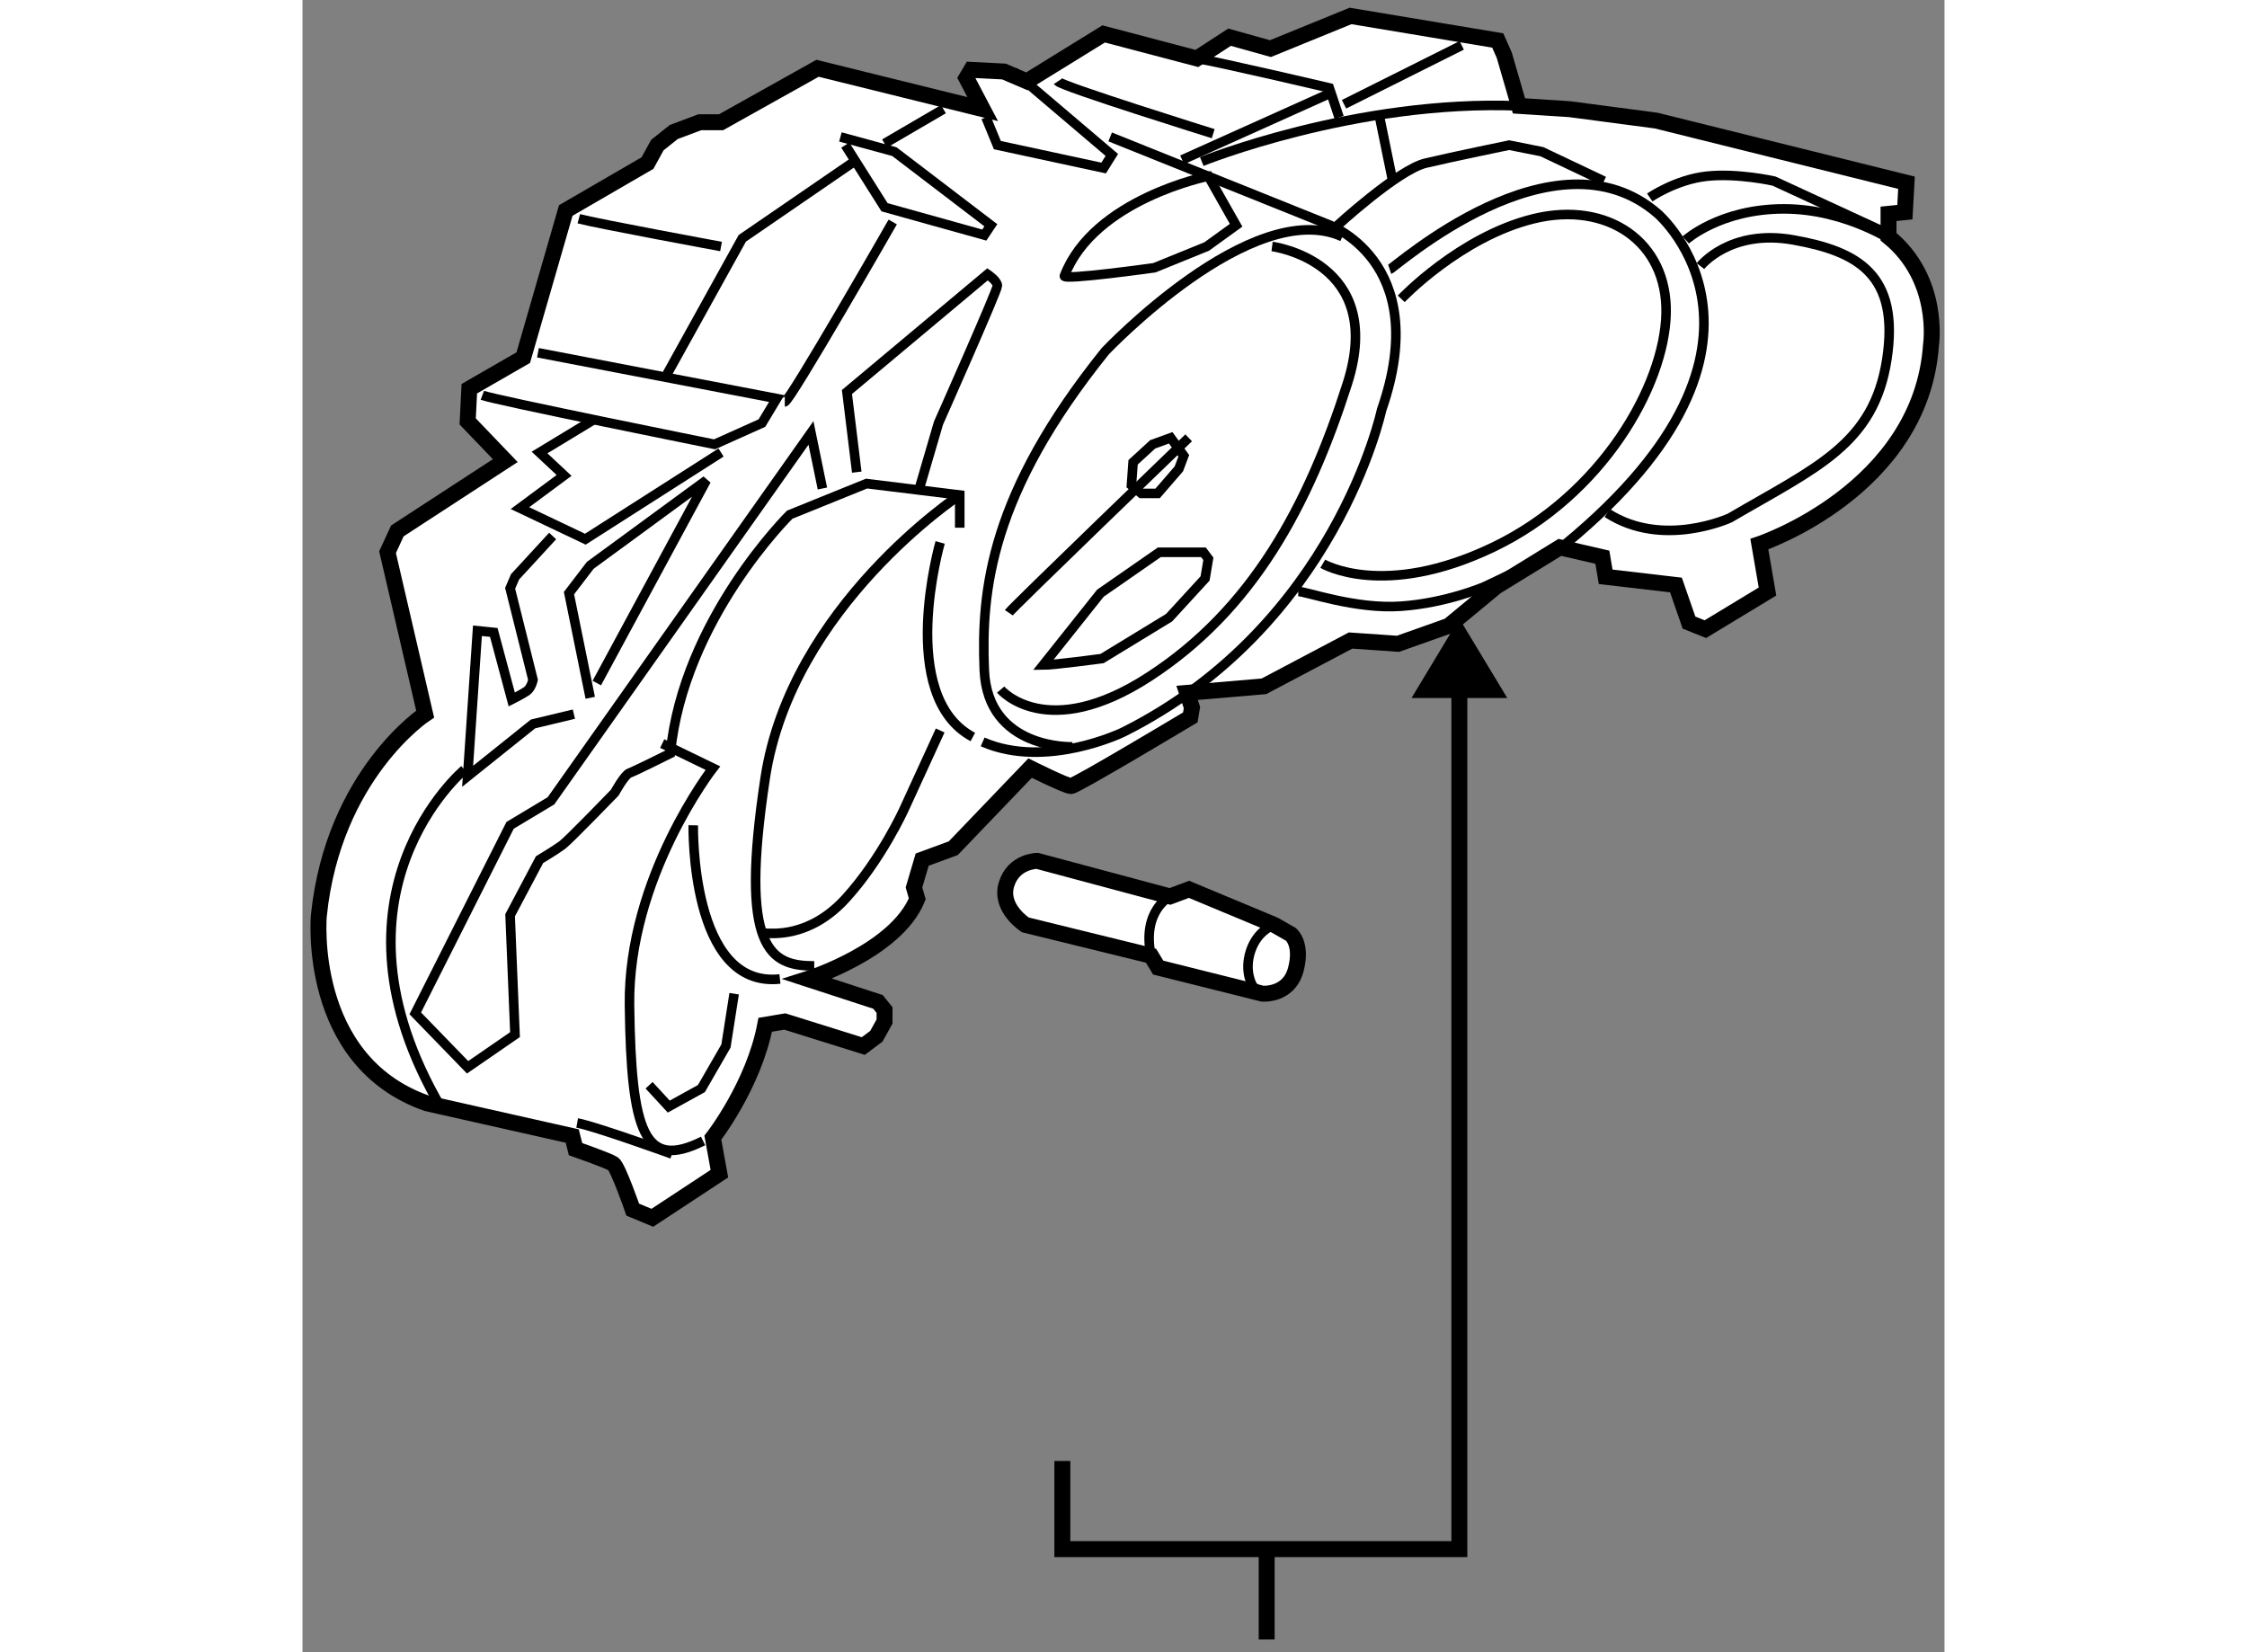
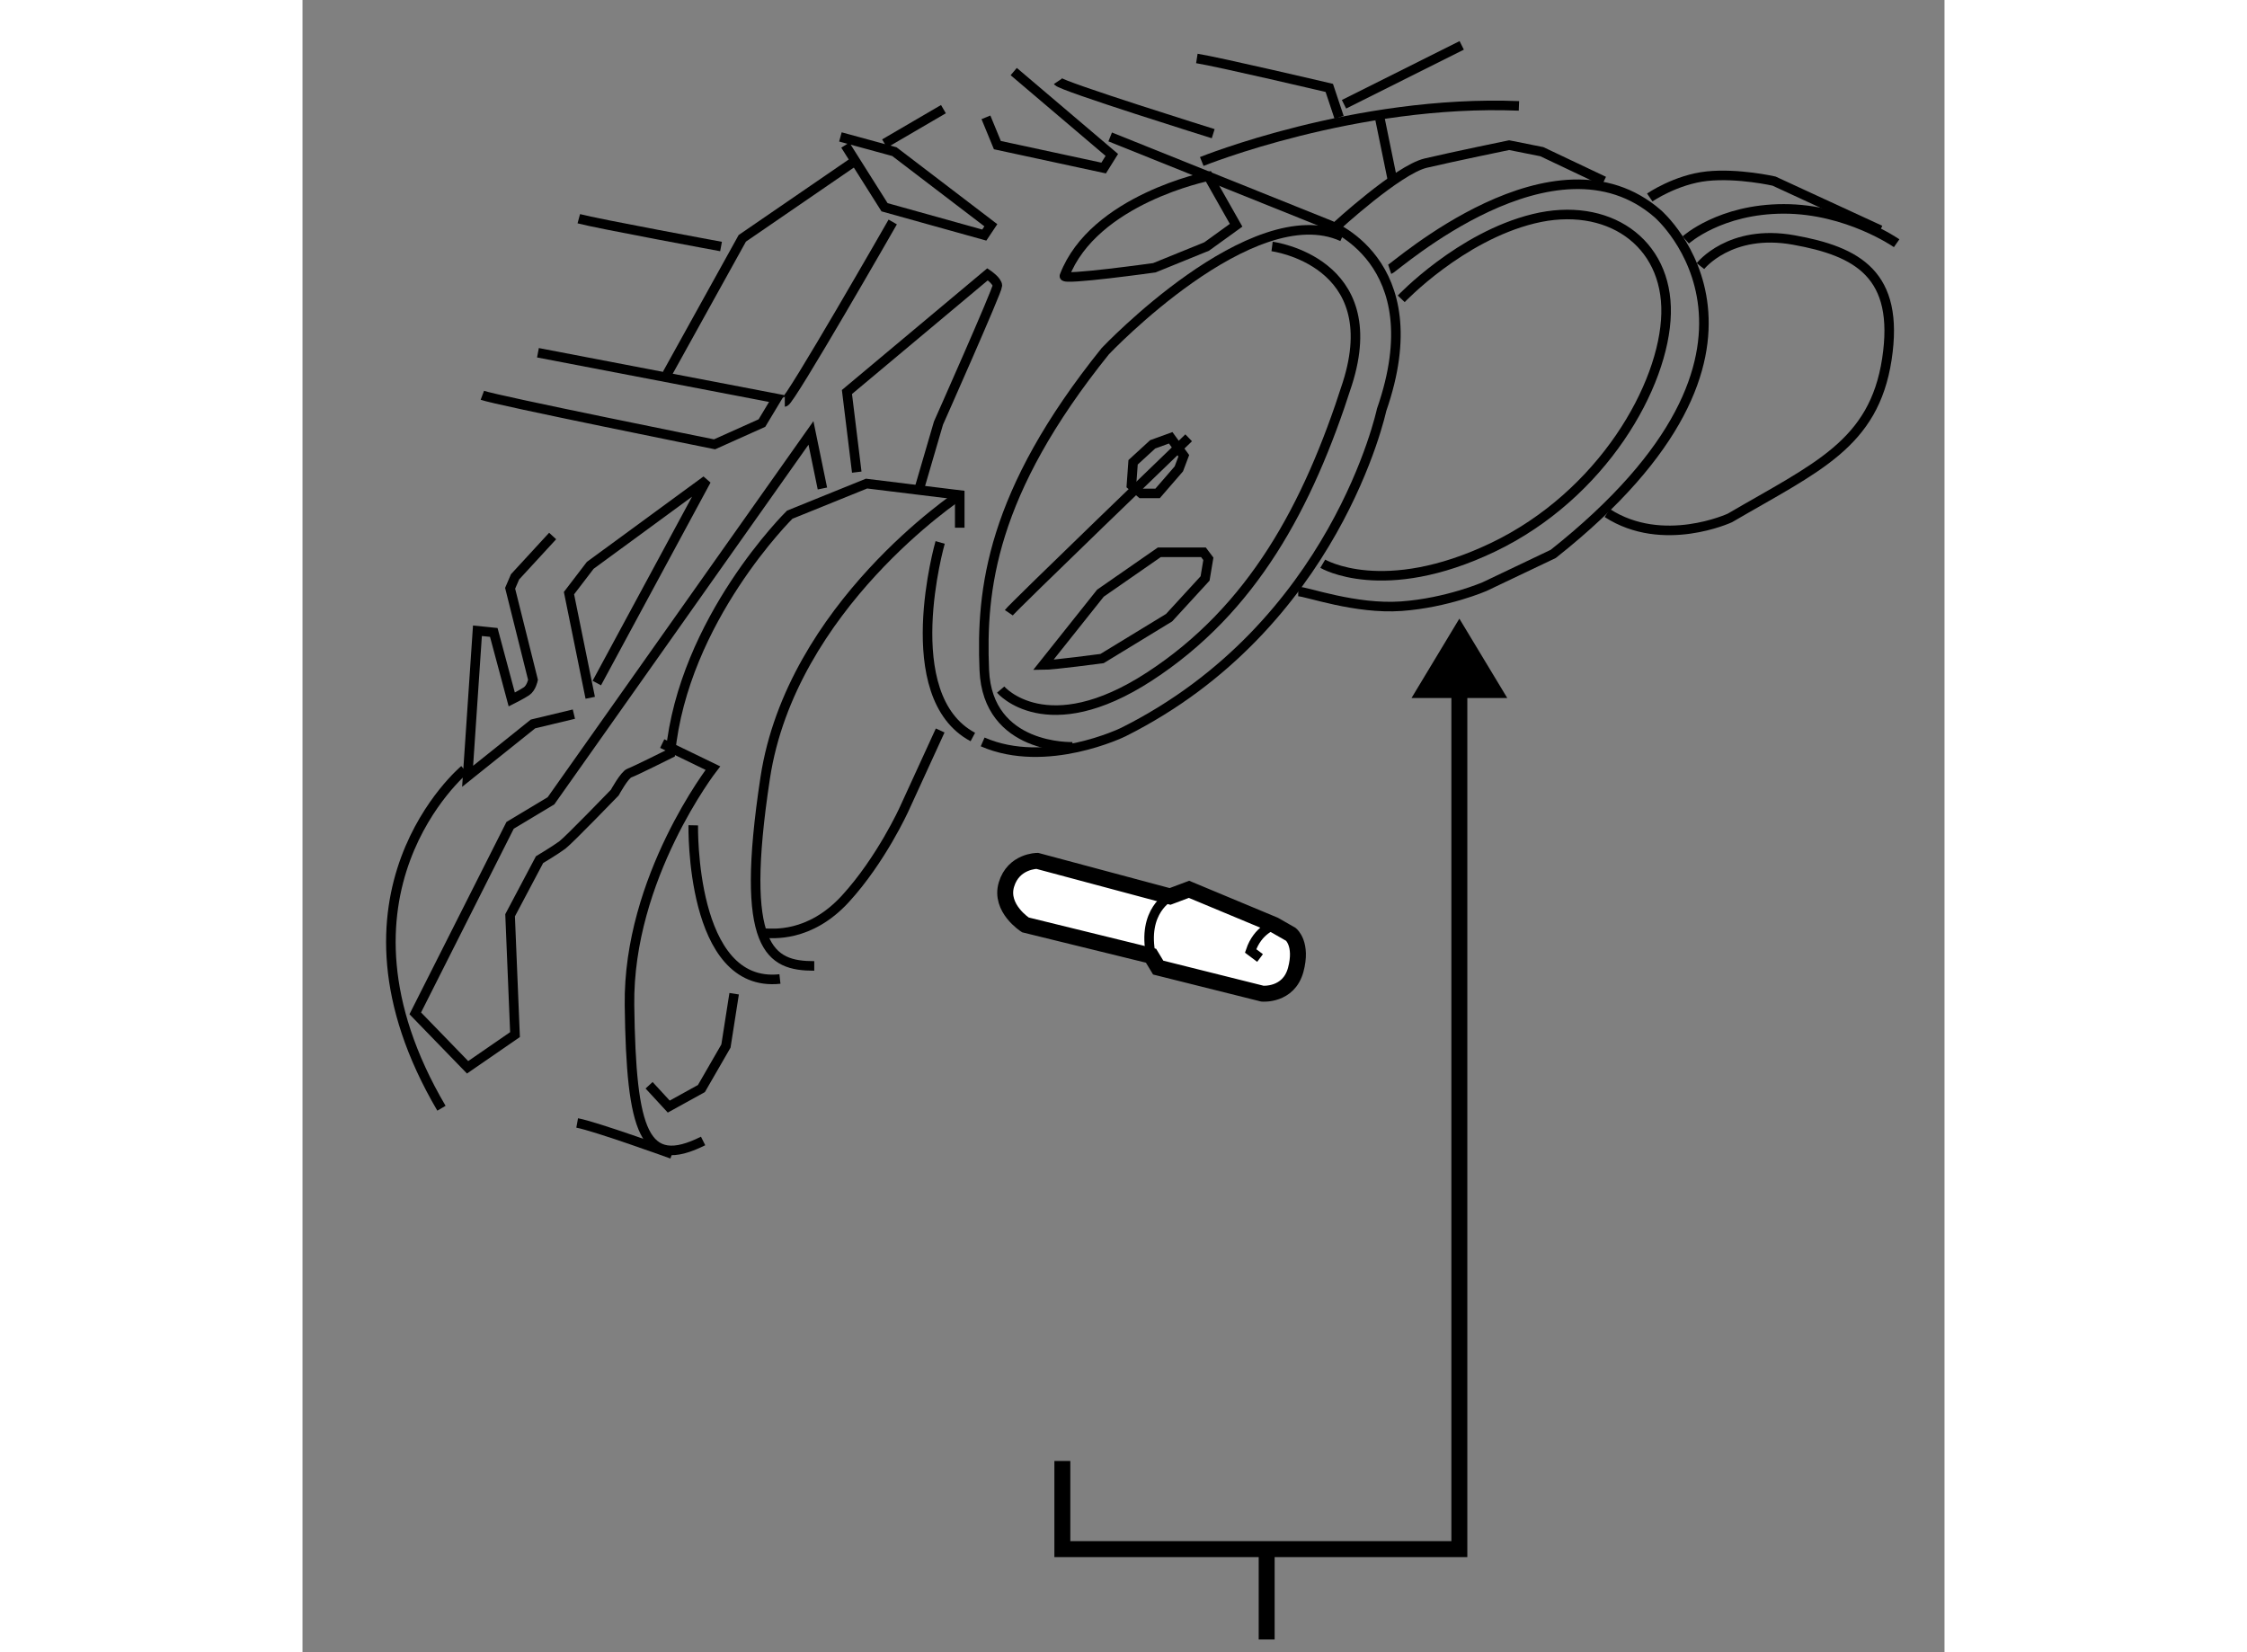
<svg xmlns="http://www.w3.org/2000/svg" version="1.1" x="0px" y="0px" width="244.8px" height="180px" viewBox="111.898 94.642 51.53 51.85" enable-background="new 0 0 244.8 180" xml:space="preserve">
  <rect x="111.898" y="94.642" width="51.53" height="51.85" fill="#808080" stroke="none" />
  <g>
-     <path fill="#FFFFFF" stroke="#000000" stroke-width="0.5" d="M115.797,129.265l4.566,1.028l0.103,0.411    c0,0,1.027,0.358,1.181,0.461c0.153,0.103,0.615,1.438,0.615,1.438l0.615,0.256l2.104-1.385l-0.205-1.129    c0,0,1.283-1.645,1.643-3.543l0.615-0.103l2.463,0.77l0.411-0.308l0.256-0.462v-0.359l-0.205-0.256l-2.206-0.719    c0,0,2.771-0.872,3.438-2.515l-0.103-0.358l0.257-0.873l0.975-0.358l2.412-2.515c0,0,1.129,0.564,1.282,0.564    c0.154,0,3.746-2.155,3.746-2.155l0.051-0.308l-0.153-0.462l2.411-0.205l2.72-1.437l1.488,0.103l1.591-0.564l1.487-1.231    l2.001-1.231l1.335,0.308l0.103,0.615l2.206,0.257l0.41,1.181l0.514,0.205l1.949-1.181l-0.256-1.487c0,0,5.079-1.693,5.388-6.261    c0,0,0.308-2.052-1.334-3.386v-0.719l0.513-0.052l0.051-0.923l-7.851-1.95l-2.719-0.359l-1.591-0.103l-0.462-1.591l-0.205-0.462    l-4.618-0.77l-2.515,1.026l-1.282-0.359l-1.026,0.667l-2.925-0.77l-2.411,1.488l-0.719-0.308l-1.026-0.052l-0.153,0.257    l0.513,0.975l-5.183-1.282l-3.027,1.693h-0.667l-0.82,0.308l-0.514,0.41l-0.309,0.564l-2.565,1.488l-1.334,4.618l-1.693,0.975    l-0.051,1.026l1.18,1.231l-3.387,2.206l-0.308,0.667l1.18,5.08c0,0-2.874,1.898-3.335,6.312    C112.41,123.364,112,127.931,115.797,129.265z" />
    <polyline fill="none" stroke="#000000" stroke-width="0.3" points="134.218,96.888 137.297,99.504 137.04,99.915 133.705,99.196     133.346,98.324   " />
    <polyline fill="none" stroke="#000000" stroke-width="0.3" points="128.779,98.939 130.473,99.401 133.5,101.711 133.294,102.019     130.164,101.146 128.933,99.196   " />
    <path fill="none" stroke="#000000" stroke-width="0.3" d="M137.245,98.939l6.773,2.72c0,0,3.387,1.129,1.744,5.85    c0,0-1.437,6.773-8.106,10.108c0,0-2.412,1.18-4.413,0.308" />
    <path fill="none" stroke="#000000" stroke-width="0.3" d="M155.307,102.173c0,0,1.078-0.976,3.079-0.976s3.54,1.078,3.54,1.078" />
    <path fill="none" stroke="#000000" stroke-width="0.3" d="M154.178,100.839c0,0,0.821-0.564,1.796-0.668    c0.976-0.103,2.104,0.154,2.104,0.154l3.335,1.539" />
    <path fill="none" stroke="#000000" stroke-width="0.3" d="M144.326,101.762c0,0,1.95-1.796,2.822-2.001s2.617-0.564,2.617-0.564    l1.026,0.205l1.949,0.924" />
    <path fill="none" stroke="#000000" stroke-width="0.3" d="M140.119,99.71c0,0,4.823-1.95,9.954-1.745" />
    <path fill="none" stroke="#000000" stroke-width="0.3" d="M139.965,96.477c0.667,0.104,4.156,0.924,4.156,0.924l0.308,0.924" />
-     <line fill="none" stroke="#000000" stroke-width="0.3" x1="139.503" y1="99.658" x2="144.069" y2="97.605" />
    <line fill="none" stroke="#000000" stroke-width="0.3" x1="144.583" y1="97.914" x2="148.277" y2="96.066" />
    <line fill="none" stroke="#000000" stroke-width="0.3" x1="145.712" y1="98.376" x2="146.122" y2="100.377" />
    <path fill="none" stroke="#000000" stroke-width="0.3" d="M143.146,113.204c0.256,0,1.796,0.564,3.232,0.462    s2.617-0.615,2.617-0.615l2.154-1.026c8.159-6.466,3.284-10.673,3.284-10.673c-3.232-2.822-8.261,1.693-8.415,1.744" />
    <path fill="none" stroke="#000000" stroke-width="0.3" d="M136.065,118.079c0,0-2.668,0.103-2.771-2.412    c-0.103-2.514,0.206-5.541,3.798-10.005c0,0,4.617-4.875,7.439-3.592" />
    <path fill="none" stroke="#000000" stroke-width="0.3" d="M133.808,116.283c0,0,1.437,1.693,4.669-0.41    c3.232-2.104,4.978-5.337,6.209-9.186c1.231-3.848-2.36-4.31-2.36-4.31" />
    <path fill="none" stroke="#000000" stroke-width="0.3" d="M135.142,115.514c0.308,0,1.848-0.205,1.848-0.205l2.104-1.283    l1.129-1.231l0.103-0.616l-0.154-0.205h-1.385l-1.848,1.283L135.142,115.514z" />
    <path fill="none" stroke="#000000" stroke-width="0.3" d="M134.064,113.871c0.103-0.153,5.644-5.49,5.644-5.49" />
    <polygon fill="none" stroke="#000000" stroke-width="0.3" points="137.912,109.869 137.964,109.15 138.579,108.586     139.144,108.381 139.555,108.945 139.4,109.356 138.733,110.126 138.221,110.126   " />
    <path fill="none" stroke="#000000" stroke-width="0.3" d="M146.379,104.02c0,0,1.847-1.949,4.156-2.514    c2.309-0.564,4.207,0.718,4.156,2.976c-0.052,2.258-2.001,5.695-5.439,7.338c-3.438,1.642-5.336,0.513-5.336,0.513" />
    <path fill="none" stroke="#000000" stroke-width="0.3" d="M155.769,102.993c0,0,0.924-1.18,2.925-0.82    c2.001,0.358,3.335,1.077,2.925,3.745s-2.206,3.387-4.926,4.978c0,0-2.104,0.975-3.849-0.154" />
    <path fill="none" stroke="#000000" stroke-width="0.3" d="M132.524,110.177c0,0-5.285,3.489-6.105,8.877    c-0.821,5.388,0.154,5.901,1.539,5.901" />
    <path fill="none" stroke="#000000" stroke-width="0.3" d="M131.909,111.665c0,0-1.386,4.823,1.026,6.106" />
    <path fill="none" stroke="#000000" stroke-width="0.3" d="M126.419,123.929c0.205,0,1.385,0.153,2.514-1.078    s1.848-2.822,1.848-2.822l1.129-2.463" />
    <path fill="none" stroke="#000000" stroke-width="0.3" d="M132.524,111.203v-1.026l-2.925-0.359l-2.411,0.976    c0,0-3.336,3.284-3.746,7.491c0,0-1.129,0.564-1.283,0.616c-0.153,0.051-0.461,0.615-0.461,0.615s-1.438,1.488-1.643,1.642    c-0.205,0.154-0.718,0.462-0.718,0.462l-0.924,1.745l0.154,3.745l-1.488,1.026l-1.642-1.693l2.976-5.9l1.283-0.77l8.159-11.545    l0.359,1.744" />
    <path fill="none" stroke="#000000" stroke-width="0.3" d="M129.292,109.459l-0.308-2.515l4.413-3.694c0,0,0.308,0.205,0.308,0.359    c0,0.153-1.848,4.31-1.848,4.31l-0.615,2.104" />
    <path fill="none" stroke="#000000" stroke-width="0.3" d="M123.187,117.977l1.59,0.77c0,0-2.668,3.438-2.617,7.44    c0.053,4.004,0.463,5.185,2.31,4.261" />
    <path fill="none" stroke="#000000" stroke-width="0.3" d="M120.518,129.883c0.565,0.103,2.977,0.975,2.977,0.975" />
    <path fill="none" stroke="#000000" stroke-width="0.3" d="M124.161,120.542c0,0-0.103,5.131,2.72,4.823" />
    <polyline fill="none" stroke="#000000" stroke-width="0.3" points="122.775,128.7 123.392,129.369 124.417,128.803     125.187,127.469 125.444,125.827   " />
    <path fill="none" stroke="#000000" stroke-width="0.3" d="M120.415,117.053l-1.283,0.308l-2.052,1.643l0.308-4.567l0.513,0.052    l0.564,2.104c0,0,0.308-0.154,0.462-0.257s0.205-0.358,0.205-0.358l-0.718-2.874l0.154-0.359l1.18-1.282" />
    <path fill="none" stroke="#000000" stroke-width="0.3" d="M117.542,107.047c0.41,0.154,7.287,1.539,7.287,1.539l1.487-0.667    l0.463-0.77l-7.492-1.437" />
-     <polyline fill="none" stroke="#000000" stroke-width="0.3" points="121.031,107.816 119.337,108.843 120.107,109.562     118.722,110.588 120.774,111.563 125.033,108.843   " />
    <polyline fill="none" stroke="#000000" stroke-width="0.3" points="120.928,116.54 120.261,113.256 120.928,112.384     124.571,109.715 121.134,116.078   " />
    <path fill="none" stroke="#000000" stroke-width="0.3" d="M116.977,118.797c0,0-4.669,3.9-0.718,10.624" />
    <polyline fill="none" stroke="#000000" stroke-width="0.3" points="123.34,106.38 125.7,102.121 129.139,99.761   " />
    <line fill="none" stroke="#000000" stroke-width="0.3" x1="130.164" y1="99.146" x2="132.012" y2="98.067" />
    <path fill="none" stroke="#000000" stroke-width="0.3" d="M120.569,101.506c0.565,0.153,4.464,0.872,4.464,0.872" />
    <path fill="none" stroke="#000000" stroke-width="0.3" d="M127.034,107.252c0.154,0,3.387-5.644,3.387-5.644" />
    <path fill="none" stroke="#000000" stroke-width="0.3" d="M135.604,97.195c0.103,0.154,4.874,1.642,4.874,1.642" />
    <path fill="none" stroke="#000000" stroke-width="0.3" d="M135.809,103.302c-0.056,0.145,2.822-0.257,2.822-0.257l1.642-0.667    l0.924-0.667l-0.872-1.54C140.324,100.171,136.732,100.89,135.809,103.302z" />
  </g>
  <g>
    <line fill="none" stroke="#000000" stroke-width="0.5" x1="142.156" y1="143.257" x2="142.156" y2="146.092" />
    <polygon points="149.707,116.548 148.203,114.056 146.701,116.548   " />
    <polyline fill="none" stroke="#000000" stroke-width="0.5" points="135.744,140.491 135.744,143.257 148.203,143.257     148.203,115.8   " />
  </g>
  <g>
    <path fill="#FFFFFF" stroke="#000000" stroke-width="0.5" d="M139.124,122.774l-4.168-1.116c0,0-0.744,0-0.967,0.744    c-0.223,0.743,0.595,1.265,0.595,1.265l3.943,0.968l0.225,0.372l3.271,0.818c0,0,0.82,0.073,1.044-0.744    c0.222-0.818-0.15-1.116-0.15-1.116l-0.521-0.298l-2.677-1.116L139.124,122.774z" />
    <path fill="none" stroke="#000000" stroke-width="0.3" d="M139.124,122.774c0,0-0.893,0.444-0.597,1.86" />
-     <path fill="none" stroke="#000000" stroke-width="0.3" d="M142.396,123.667c0,0-0.52,0.147-0.744,0.817    c-0.222,0.67,0.076,1.119,0.076,1.119l0.296,0.222" />
+     <path fill="none" stroke="#000000" stroke-width="0.3" d="M142.396,123.667c0,0-0.52,0.147-0.744,0.817    l0.296,0.222" />
  </g>
</svg>